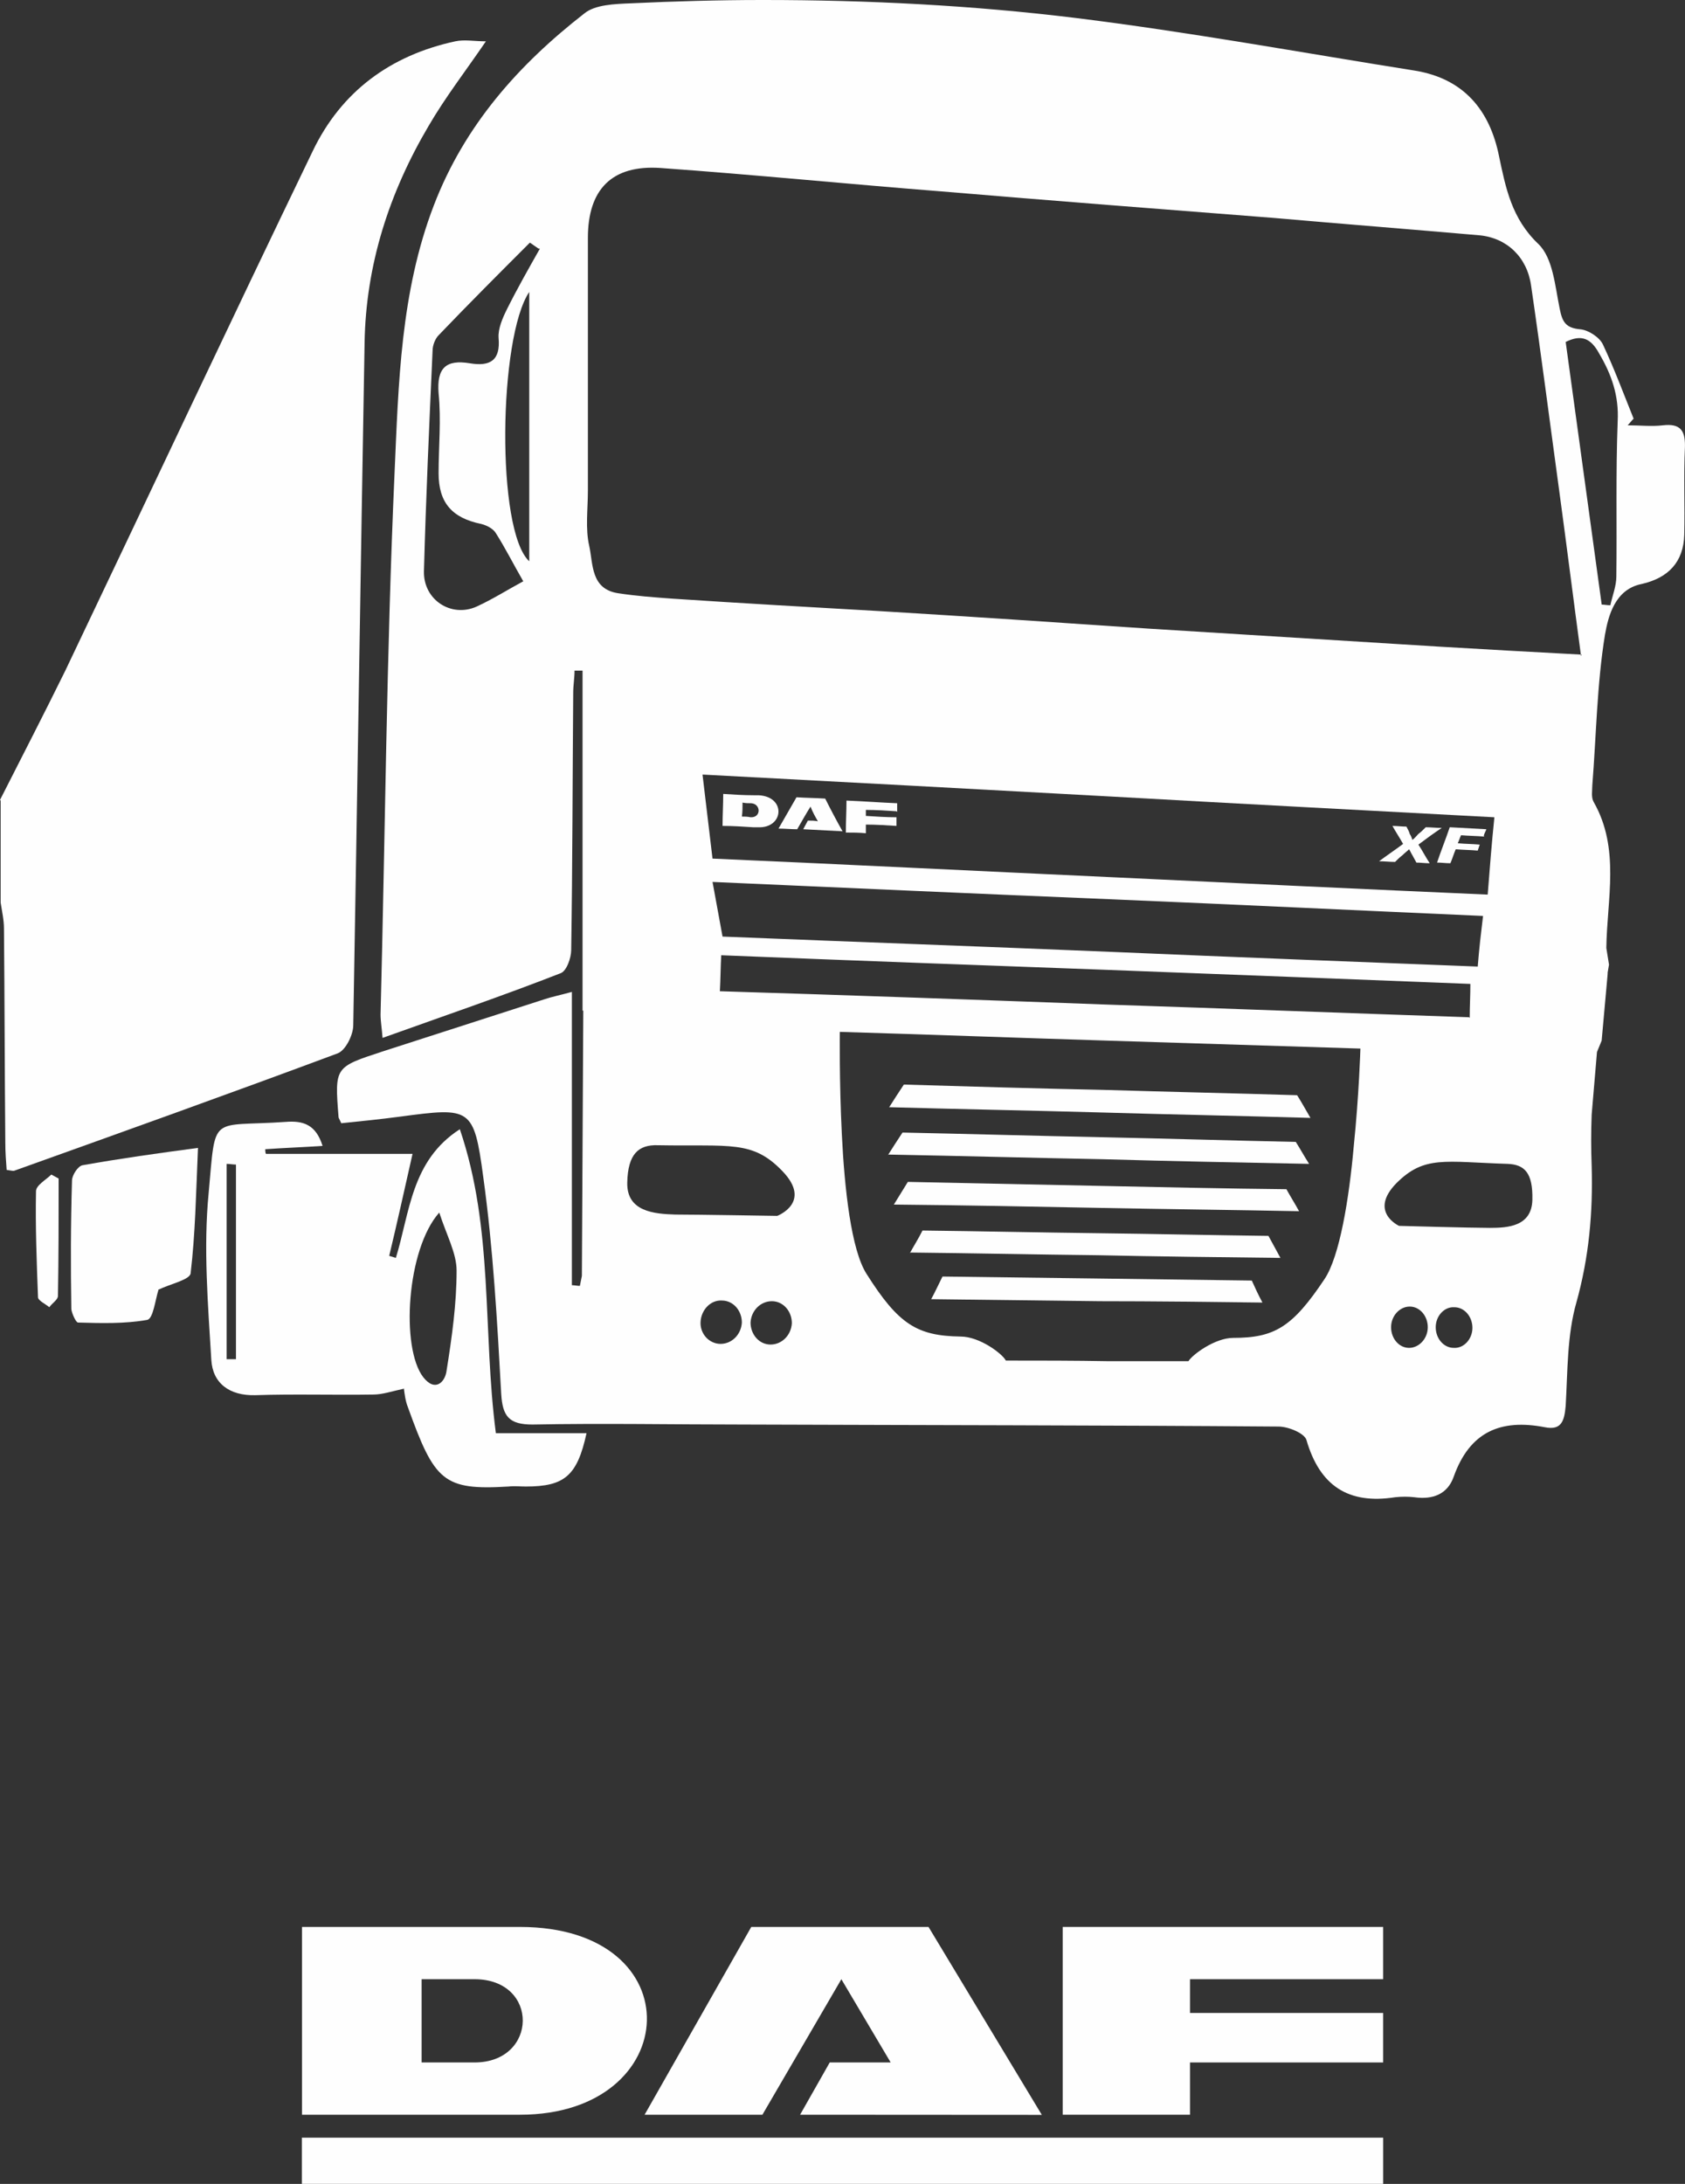
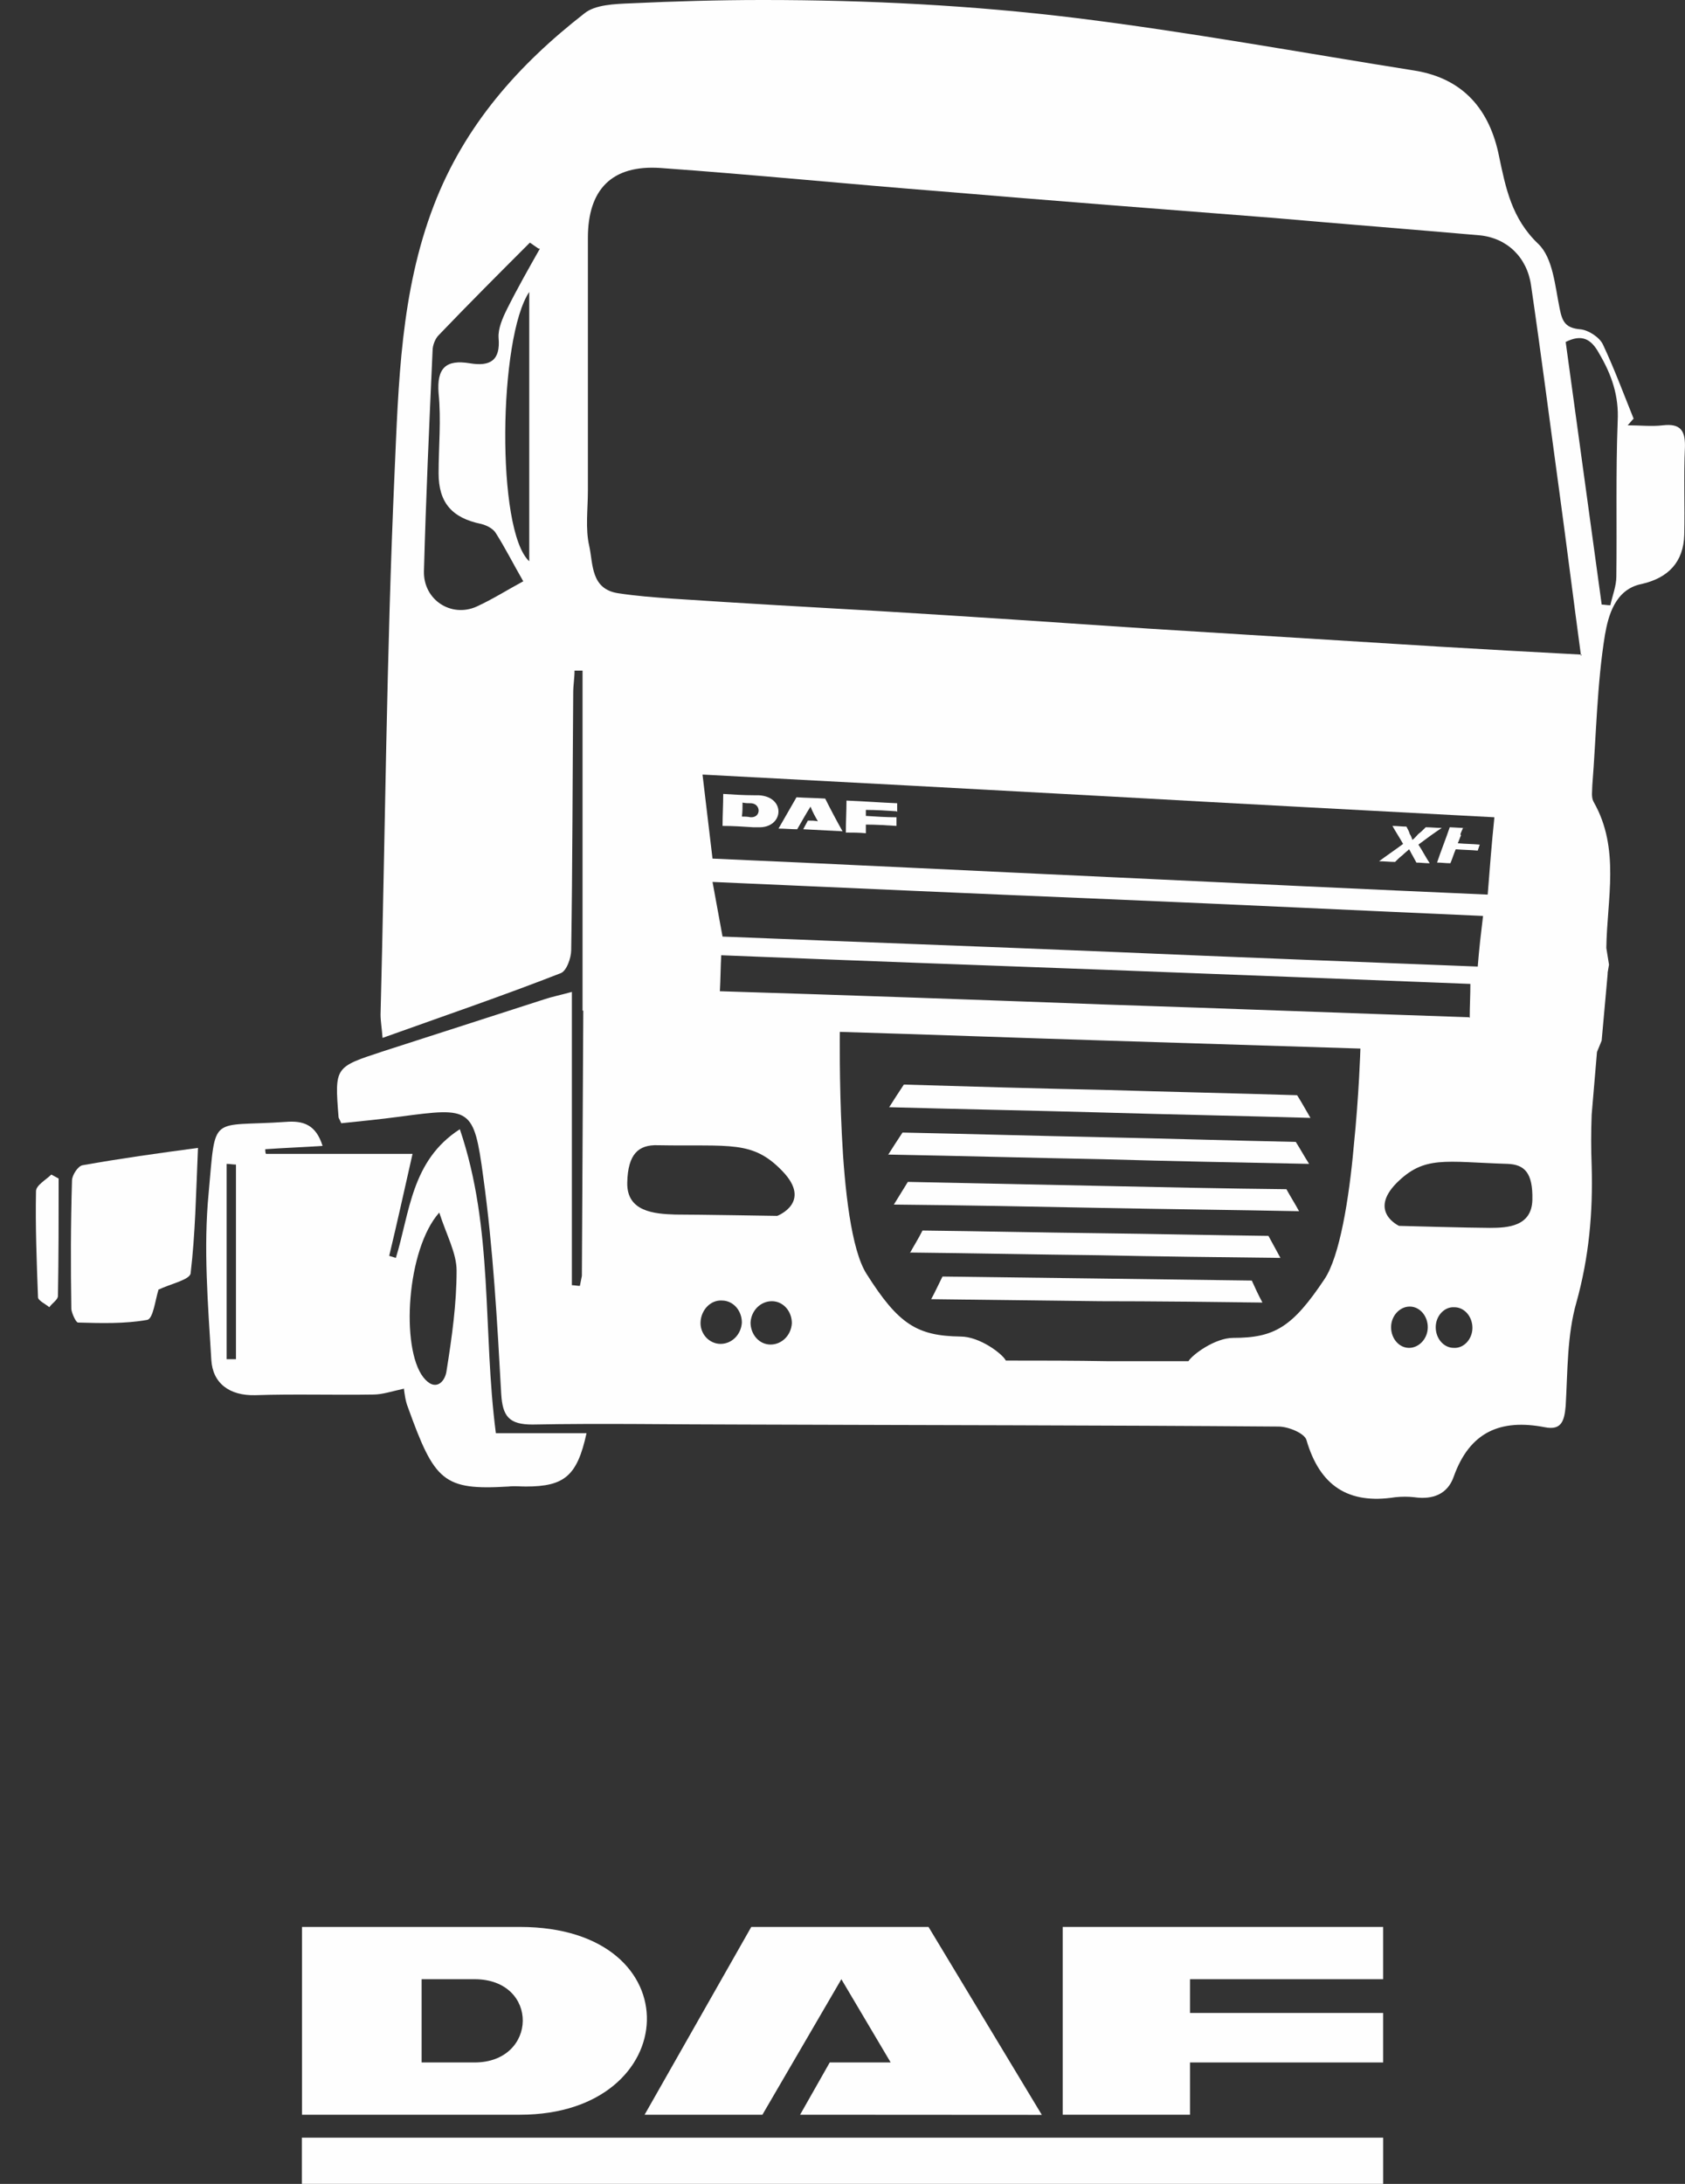
<svg xmlns="http://www.w3.org/2000/svg" version="1.1" id="Слой_1" x="0px" y="0px" width="118.061px" height="153px" viewBox="0 0 118.061 153" enable-background="new 0 0 118.061 153" xml:space="preserve">
  <rect x="0" y="0" width="118.061" height="153" fill="#333333" stroke="none" />
  <g>
    <g>
      <path fill="#FEFEFE" d="M2.523,83.455C2.475,85.93,2.57,88.404,2.663,90.88c0,0.233,0.514,0.469,0.794,0.702    c0.185-0.28,0.604-0.516,0.604-0.795c0.048-2.756,0.048-5.465,0.048-8.219c-0.187-0.094-0.326-0.187-0.514-0.281    C3.223,82.66,2.523,83.035,2.523,83.455z" />
-       <path fill="#FEFEFE" d="M24.751,71.827c0.281-15.926,0.514-31.898,0.794-47.823c0.093-5.463,1.728-10.507,4.483-15.177    c1.168-2.009,2.615-3.877,4.017-5.932c-0.792,0-1.494-0.14-2.146,0c-4.53,0.98-7.985,3.503-9.995,7.705    C16.066,22.697,10.368,34.838,4.578,46.98c-1.495,3.038-3.036,6.026-4.577,9.061l0.045,0.048c0,2.382,0,4.763,0,7.145    c0.092,0.608,0.232,1.216,0.232,1.822c0.048,4.997,0.048,9.993,0.094,14.992c0,0.653,0.047,1.308,0.094,1.913    c0.328,0.047,0.468,0.095,0.562,0.047c7.565-2.709,15.131-5.417,22.649-8.219C24.238,73.556,24.751,72.48,24.751,71.827z" />
      <path fill="#FEFEFE" d="M5.045,82.707c-0.093,3.035-0.093,6.023-0.047,9.014c0.047,0.328,0.327,0.934,0.468,0.934    c1.633,0.047,3.268,0.094,4.855-0.187c0.416-0.092,0.558-1.411,0.786-2.118c-0.012,0.005-0.026,0.01-0.038,0.016l0.046-0.045    c-0.003,0.008-0.005,0.02-0.008,0.029c0.845-0.411,2.204-0.689,2.25-1.15c0.326-2.758,0.374-5.512,0.515-8.78    c-2.803,0.373-5.464,0.747-8.079,1.213C5.466,81.679,5.045,82.334,5.045,82.707z" />
      <path fill="#FEFEFE" d="M32.219,79.111c-3.409,2.195-3.502,5.838-4.482,9.014c-0.141-0.047-0.325-0.094-0.468-0.141    c0.563-2.334,1.074-4.67,1.636-7.146c-3.455,0-6.864,0-10.273,0c-0.047-0.095-0.047-0.233-0.047-0.326    c1.308-0.093,2.662-0.14,4.016-0.233c-0.465-1.494-1.353-1.775-2.566-1.682c-5.37,0.373-4.903-0.654-5.417,4.996    c-0.373,3.83-0.046,7.801,0.188,11.676c0.095,1.635,1.262,2.521,3.082,2.475c2.756-0.092,5.512,0,8.268-0.045    c0.64,0,1.284-0.225,2.145-0.41c-0.001-0.004-0.001-0.01-0.002-0.014l0.051,0.002c-0.018,0.004-0.032,0.008-0.049,0.012    c0.046,0.33,0.093,0.834,0.279,1.297c1.867,5.184,2.475,5.836,7.052,5.557c0.42-0.047,0.793,0,1.214,0    c2.708,0,3.597-0.746,4.25-3.736c-2.149,0-4.25,0-6.352,0C33.806,93.215,34.601,86.117,32.219,79.111z M16.533,95.224    c-0.233,0-0.421,0-0.653,0c0-4.577,0-9.106,0-13.685c0.232,0,0.42,0.048,0.653,0.048C16.533,86.117,16.533,90.693,16.533,95.224z     M31.291,96.018c-0.093,0.795-0.794,1.54-1.634,0.467c-1.589-2.055-1.169-8.967,1.12-11.535c0.514,1.588,1.215,2.85,1.215,4.063    C31.992,91.348,31.664,93.683,31.291,96.018z" />
      <path fill="#FEFEFE" d="M63.329,75.983c-0.373,0.56-0.701,1.073-1.028,1.587h0.047c5.044,0.142,10.042,0.233,14.992,0.373    c4.857,0.142,9.714,0.233,14.478,0.375c-0.33-0.562-0.608-1.076-0.934-1.589c-4.482-0.14-8.967-0.233-13.544-0.373    C72.715,76.262,68.045,76.123,63.329,75.983z" />
      <path fill="#FEFEFE" d="M77.103,83.082c-4.481-0.094-8.967-0.188-13.494-0.28c-0.328,0.515-0.652,1.073-0.98,1.588    c4.855,0.046,9.668,0.14,14.43,0.233c4.717,0.093,9.342,0.14,13.962,0.232c-0.279-0.515-0.606-1.027-0.887-1.541    C85.836,83.27,81.495,83.175,77.103,83.082z" />
      <path fill="#FEFEFE" d="M77.246,79.672c-4.625-0.094-9.295-0.232-14.011-0.327c-0.375,0.562-0.701,1.075-1.027,1.589l0.046-0.047    c5.044,0.094,10.042,0.232,14.992,0.326c4.857,0.141,9.714,0.232,14.478,0.326c-0.33-0.514-0.608-1.025-0.934-1.539    C86.307,79.906,81.823,79.768,77.246,79.672z" />
      <path fill="#FEFEFE" d="M53.146,55.714c-0.326,0-0.139,0-0.326,0c-0.699,0-1.447-0.046-2.147-0.093    c0,0.746-0.047,1.495-0.047,2.241c0.7,0,1.446,0.047,2.147,0.094c0.095,0,0.233,0,0.326,0    C54.922,58.049,55.109,55.808,53.146,55.714z M52.587,57.255c-0.234-0.047-0.419-0.047-0.607-0.047    c0.047-0.326,0.047-0.654,0.047-0.981c0.187,0.047,0.419,0.047,0.607,0.047C53.334,56.321,53.334,57.303,52.587,57.255z" />
      <path fill="#FEFEFE" d="M118.058,31.196c0-1.027-0.325-1.54-1.54-1.4c-0.795,0.094-1.635,0-2.475,0    c0.138-0.14,0.278-0.327,0.418-0.466c-0.698-1.729-1.354-3.503-2.146-5.185c-0.234-0.514-1.026-1.027-1.59-1.074    c-1.026-0.093-1.26-0.513-1.445-1.448c-0.327-1.587-0.469-3.548-1.494-4.53c-1.868-1.775-2.288-3.922-2.758-6.164    c-0.652-3.223-2.476-5.418-5.884-5.979c-7.938-1.261-15.832-2.708-23.771-3.69C68.134,0.373,60.802,0,53.517,0h-0.14    c-3.082,0-6.165,0.093-9.2,0.233c-1.121,0.047-2.475,0.094-3.223,0.7C36.33,4.53,32.548,8.78,30.399,14.383    c-2.335,6.073-2.476,12.47-2.755,18.775c-0.562,12.61-0.653,25.266-0.98,37.923c0,0.466,0.093,0.979,0.14,1.633    c4.297-1.54,8.406-2.941,12.47-4.53c0.42-0.14,0.748-1.073,0.748-1.633c0.093-6.025,0.093-12.049,0.141-18.027    c0-0.514,0.093-1.028,0.093-1.542c0.188,0,0.374,0,0.561,0c0,7.894,0,15.785,0,23.819h0.051V70.8v0.001l0,0L40.77,89.387    c-0.046,0.232-0.093,0.467-0.14,0.7c-0.188,0-0.374-0.048-0.561-0.048c0-6.77,0-13.589,0-20.548    c-0.842,0.233-1.354,0.327-1.915,0.514c-3.782,1.215-7.521,2.428-11.303,3.644c-3.408,1.12-3.408,1.073-3.129,4.623    c0,0.047,0.046,0.094,0.188,0.42c1.354-0.14,2.755-0.279,4.155-0.467c4.902-0.652,5.139-0.652,5.791,4.204    c0.7,5.043,0.98,10.134,1.262,15.224c0.093,1.588,0.561,2.148,2.194,2.148c4.95-0.096,9.854,0,14.806,0    c12.47,0.045,24.938,0.045,37.455,0.141c0.699,0,1.818,0.467,1.962,0.934c0.933,3.223,2.939,4.531,6.212,4.018    c0.466-0.049,0.933-0.049,1.353,0c1.311,0.188,2.336-0.232,2.757-1.445c1.12-3.131,3.27-4.064,6.397-3.457    c1.166,0.23,1.354-0.467,1.446-1.494c0.142-2.428,0.094-4.949,0.748-7.238c0.887-3.178,1.167-6.305,1.073-9.575    c-0.046-1.213-0.046-2.382,0-3.595l0.373-4.391l0.327-0.793l0.42-4.672c0-0.047,0-0.047,0-0.093l0.095-0.561l-0.188-1.167    c0.046-3.41,0.979-6.958-0.887-10.229c-0.188-0.326-0.095-0.793-0.095-1.166c0.279-3.504,0.324-7.099,0.888-10.556    c0.232-1.307,0.699-3.175,2.567-3.548c1.867-0.422,2.941-1.542,2.987-3.457c0.047-2.055-0.046-4.11,0.047-6.119    C118.058,31.29,118.058,31.243,118.058,31.196z M37.082,39.322c-2.335-2.148-2.148-15.692,0-18.867    C37.082,26.665,37.082,32.877,37.082,39.322z M35.541,21.622c-0.327,0.653-0.654,1.402-0.607,2.055    c0.141,1.588-0.606,2.008-2.008,1.775c-1.68-0.28-2.335,0.326-2.195,2.102c0.188,1.869,0,3.736,0,5.604    c0,2.055,0.935,3.13,2.989,3.55c0.374,0.093,0.84,0.326,1.028,0.653c0.653,1.028,1.214,2.148,1.915,3.363    c-1.123,0.606-2.15,1.26-3.271,1.773c-1.773,0.795-3.734-0.467-3.688-2.475c0.139-5.137,0.373-10.32,0.605-15.458    c0-0.374,0.188-0.841,0.42-1.074c2.103-2.195,4.25-4.344,6.398-6.492c0.187,0.14,0.42,0.28,0.607,0.42h0.095    C37.035,18.82,36.241,20.222,35.541,21.622z M50.486,94.15c-0.794,0-1.448-0.703-1.401-1.543s0.701-1.541,1.495-1.494    c0.793,0,1.399,0.701,1.399,1.541C51.932,93.494,51.279,94.15,50.486,94.15z M53.988,94.197c-0.794,0-1.4-0.703-1.4-1.543    c0.047-0.84,0.7-1.494,1.494-1.494c0.795,0,1.4,0.701,1.4,1.541C55.435,93.544,54.781,94.197,53.988,94.197z M54.455,85.183    c0,0-5.698-0.094-7.146-0.094c-1.446-0.047-3.408-0.187-3.36-2.241c0.045-2.009,0.793-2.662,2.146-2.615    c5.089,0.094,6.631-0.373,8.733,1.821C56.93,84.246,54.455,85.183,54.455,85.183z M77.991,61.46    c-9.153-0.421-18.494-0.888-28.068-1.308c-0.232-1.961-0.467-3.923-0.7-5.885h-0.001v-0.001h0.001c0,0,0,0.001,0,0.001h0.045    c9.761,0.516,19.333,1.028,28.676,1.542c9.108,0.513,18.026,0.98,26.762,1.448c-0.188,1.821-0.328,3.595-0.469,5.417    C95.69,62.301,86.91,61.88,77.991,61.46z M103.911,64.169c-0.141,1.166-0.279,2.334-0.372,3.547    c-8.358-0.326-16.859-0.653-25.594-1.026c-8.92-0.373-18.026-0.7-27.32-1.075c-0.233-1.26-0.467-2.568-0.701-3.828    c9.479,0.42,18.821,0.84,27.882,1.213C86.679,63.374,95.411,63.795,103.911,64.169z M94.85,80.326    c-0.325,3.644-0.981,7.707-2.053,9.295c-2.244,3.361-3.503,4.109-6.397,4.109c-1.263,0-2.852,1.168-3.132,1.633    c-1.772,0-3.503,0-5.274,0c-0.093,0-0.187,0-0.28,0c-2.428-0.045-4.811-0.045-7.238-0.045c-0.236-0.467-1.823-1.682-3.177-1.682    c-3.035-0.047-4.342-0.842-6.585-4.391c-1.074-1.682-1.541-5.932-1.729-9.762c-0.188-3.782-0.141-7.191-0.141-7.191    c6.305,0.186,12.517,0.42,18.633,0.609c6.026,0.187,12.004,0.373,17.841,0.56C95.318,73.462,95.224,76.684,94.85,80.326z     M77.526,70.378c-8.826-0.326-17.888-0.653-27.088-0.934c0.048-0.84,0.048-1.682,0.095-2.521c9.199,0.373,18.261,0.7,27.088,1.026    c8.639,0.329,17.092,0.655,25.402,0.982c0,0.793-0.046,1.586-0.046,2.381l-0.048-0.045C94.616,70.987,86.163,70.66,77.526,70.378z     M98.727,94.43c-0.7,0-1.26-0.652-1.26-1.447s0.604-1.447,1.308-1.447c0.699,0,1.263,0.652,1.263,1.447S99.429,94.43,98.727,94.43    z M101.857,94.43c-0.699,0-1.262-0.652-1.262-1.447s0.607-1.447,1.308-1.4c0.701,0,1.263,0.652,1.263,1.445    C103.165,93.822,102.558,94.477,101.857,94.43z M104.378,86.023c-1.261,0-6.352-0.141-6.352-0.141s-2.148-0.98-0.188-2.988    c1.963-1.961,3.365-1.494,7.8-1.355c1.168,0.048,1.773,0.609,1.729,2.521C107.319,85.929,105.639,86.023,104.378,86.023z     M110.777,45.954c-0.004-0.032-0.008-0.063-0.013-0.095c-3.573-0.186-6.73-0.371-9.934-0.557    c-6.818-0.422-13.59-0.842-20.362-1.262c-6.212-0.42-12.423-0.84-18.634-1.215c-4.904-0.28-9.855-0.56-14.758-0.887    c-1.26-0.093-2.521-0.186-3.736-0.373c-1.961-0.28-1.775-2.055-2.055-3.317c-0.281-1.213-0.094-2.568-0.094-3.875    c0-5.886,0-11.816,0-17.701c0-3.408,1.682-5.136,5.091-4.903c6.537,0.467,13.075,1.12,19.613,1.635    c7.798,0.654,15.598,1.261,23.396,1.867c4.812,0.422,9.575,0.795,14.385,1.215c1.915,0.186,3.318,1.541,3.598,3.501    c0.699,4.765,1.308,9.528,1.96,14.292c0.513,3.752,0.975,7.462,1.529,11.58c0.021,0.001,0.04,0.002,0.061,0.003L110.777,45.954z     M113.344,29.516c-0.14,3.641-0.047,7.238-0.093,10.88c0,0.654-0.28,1.355-0.421,2.008c-0.233,0-0.418-0.047-0.606-0.047    c-0.839-6.117-1.68-12.235-2.523-18.4c1.121-0.56,1.775-0.233,2.337,0.795C112.924,26.246,113.438,27.741,113.344,29.516z" />
      <path fill="#FEFEFE" d="M59.264,58.328c0.467,0,0.934,0,1.403,0.047c0-0.186,0-0.419,0-0.606c0.699,0,1.446,0.047,2.146,0.093    c0-0.233,0-0.419,0-0.606c-0.7,0-1.447-0.047-2.146-0.094c0-0.14,0-0.279,0-0.421c0.699,0,1.446,0.048,2.146,0.095l0.048,0.046    c0-0.188,0-0.421,0-0.608c-1.167-0.047-2.383-0.141-3.551-0.187C59.31,56.835,59.264,57.582,59.264,58.328z" />
      <path fill="#FEFEFE" d="M101.017,58.003c-0.374,0-0.748-0.047-1.121-0.047c-0.187,0.188-0.326,0.326-0.514,0.467    c-0.14,0.14-0.232,0.28-0.42,0.42c-0.047-0.14-0.093-0.28-0.188-0.42c-0.046-0.187-0.139-0.327-0.232-0.514    c-0.327,0-0.655-0.047-0.98-0.047c0.232,0.42,0.514,0.841,0.747,1.262c-0.56,0.42-1.122,0.794-1.682,1.214    c0.373,0,0.747,0.047,1.122,0.047c0.138-0.141,0.323-0.327,0.512-0.467c0.188-0.187,0.328-0.28,0.468-0.42    c0.093,0.14,0.141,0.279,0.233,0.42c0.092,0.187,0.186,0.326,0.28,0.513h-0.046c0.327,0,0.654,0.047,0.979,0.047    c-0.28-0.42-0.514-0.887-0.794-1.307C99.945,58.749,100.455,58.376,101.017,58.003z" />
      <path fill="#FEFEFE" d="M55.808,55.855c-0.42,0.746-0.84,1.448-1.261,2.194c0.421,0,0.888,0.047,1.309,0.047    c0.327-0.56,0.607-1.073,0.935-1.588c0.14,0.375,0.326,0.701,0.514,1.028c-0.234-0.047-0.468-0.047-0.701-0.047    c-0.094,0.186-0.232,0.419-0.326,0.606c0.888,0.047,1.82,0.094,2.708,0.141l0.046,0.001c-0.42-0.747-0.84-1.542-1.214-2.289    C57.117,55.901,56.462,55.901,55.808,55.855z" />
      <path fill="#FEFEFE" d="M77.012,89.572c-3.642-0.047-7.287-0.092-10.976-0.14c-0.28,0.56-0.513,1.073-0.792,1.587h0.043    c3.971,0.047,7.893,0.094,11.771,0.141c3.831,0,7.614,0.047,11.396,0.095c-0.279-0.515-0.514-1.028-0.746-1.541    C84.158,89.667,80.61,89.619,77.012,89.572z" />
      <path fill="#FEFEFE" d="M76.918,86.396c-4.061-0.047-8.125-0.14-12.282-0.187c-0.28,0.562-0.609,1.075-0.888,1.589l0.048-0.047    c4.437,0.047,8.825,0.141,13.171,0.188c4.248,0.094,8.545,0.139,12.748,0.187c-0.279-0.515-0.561-1.026-0.84-1.542    C84.905,86.537,80.935,86.443,76.918,86.396z" />
-       <path fill="#FEFEFE" d="M101.577,57.955c-0.282,0.84-0.608,1.635-0.888,2.475c0.281,0,0.607,0.047,0.935,0.047    c0.14-0.326,0.232-0.653,0.373-0.979c0.515,0.046,1.025,0.046,1.542,0.093c0.047-0.14,0.093-0.28,0.14-0.42    c-0.514-0.047-1.027-0.047-1.54-0.094c0.093-0.188,0.138-0.374,0.231-0.562c0.561,0.047,1.074,0.047,1.636,0.094l-0.049-0.047    c0.047-0.187,0.14-0.326,0.187-0.467C103.306,58.048,102.419,58.002,101.577,57.955z" />
+       <path fill="#FEFEFE" d="M101.577,57.955c-0.282,0.84-0.608,1.635-0.888,2.475c0.281,0,0.607,0.047,0.935,0.047    c0.14-0.326,0.232-0.653,0.373-0.979c0.515,0.046,1.025,0.046,1.542,0.093c0.047-0.14,0.093-0.28,0.14-0.42    c-0.514-0.047-1.027-0.047-1.54-0.094c0.093-0.188,0.138-0.374,0.231-0.562l-0.049-0.047    c0.047-0.187,0.14-0.326,0.187-0.467C103.306,58.048,102.419,58.002,101.577,57.955z" />
    </g>
    <g>
      <polygon fill="#FEFEFE" points="74.459,134.998 96.912,134.998 96.912,138.66 83.379,138.66 83.379,141.025 96.912,141.025     96.912,144.492 83.379,144.492 83.379,148.154 74.459,148.154   " />
      <polygon fill="#FEFEFE" points="45.165,148.154 52.638,134.998 65.058,134.998 72.99,148.154 72.99,148.164 56.059,148.154     58.136,144.492 62.406,144.492 58.951,138.66 53.419,148.154 45.153,148.154   " />
      <path fill="#FEFEFE" d="M36.429,134.998c-2.056,0-0.885,0-2.056,0H21.161v13.156h13.213h2.065    C47.932,148.154,48.644,134.998,36.429,134.998z M33.249,144.492h-3.708v-5.832h3.708    C37.807,138.66,37.703,144.492,33.249,144.492z" />
      <rect x="21.15" y="149.762" fill="#FEFEFE" width="75.763" height="3.236" />
    </g>
  </g>
</svg>